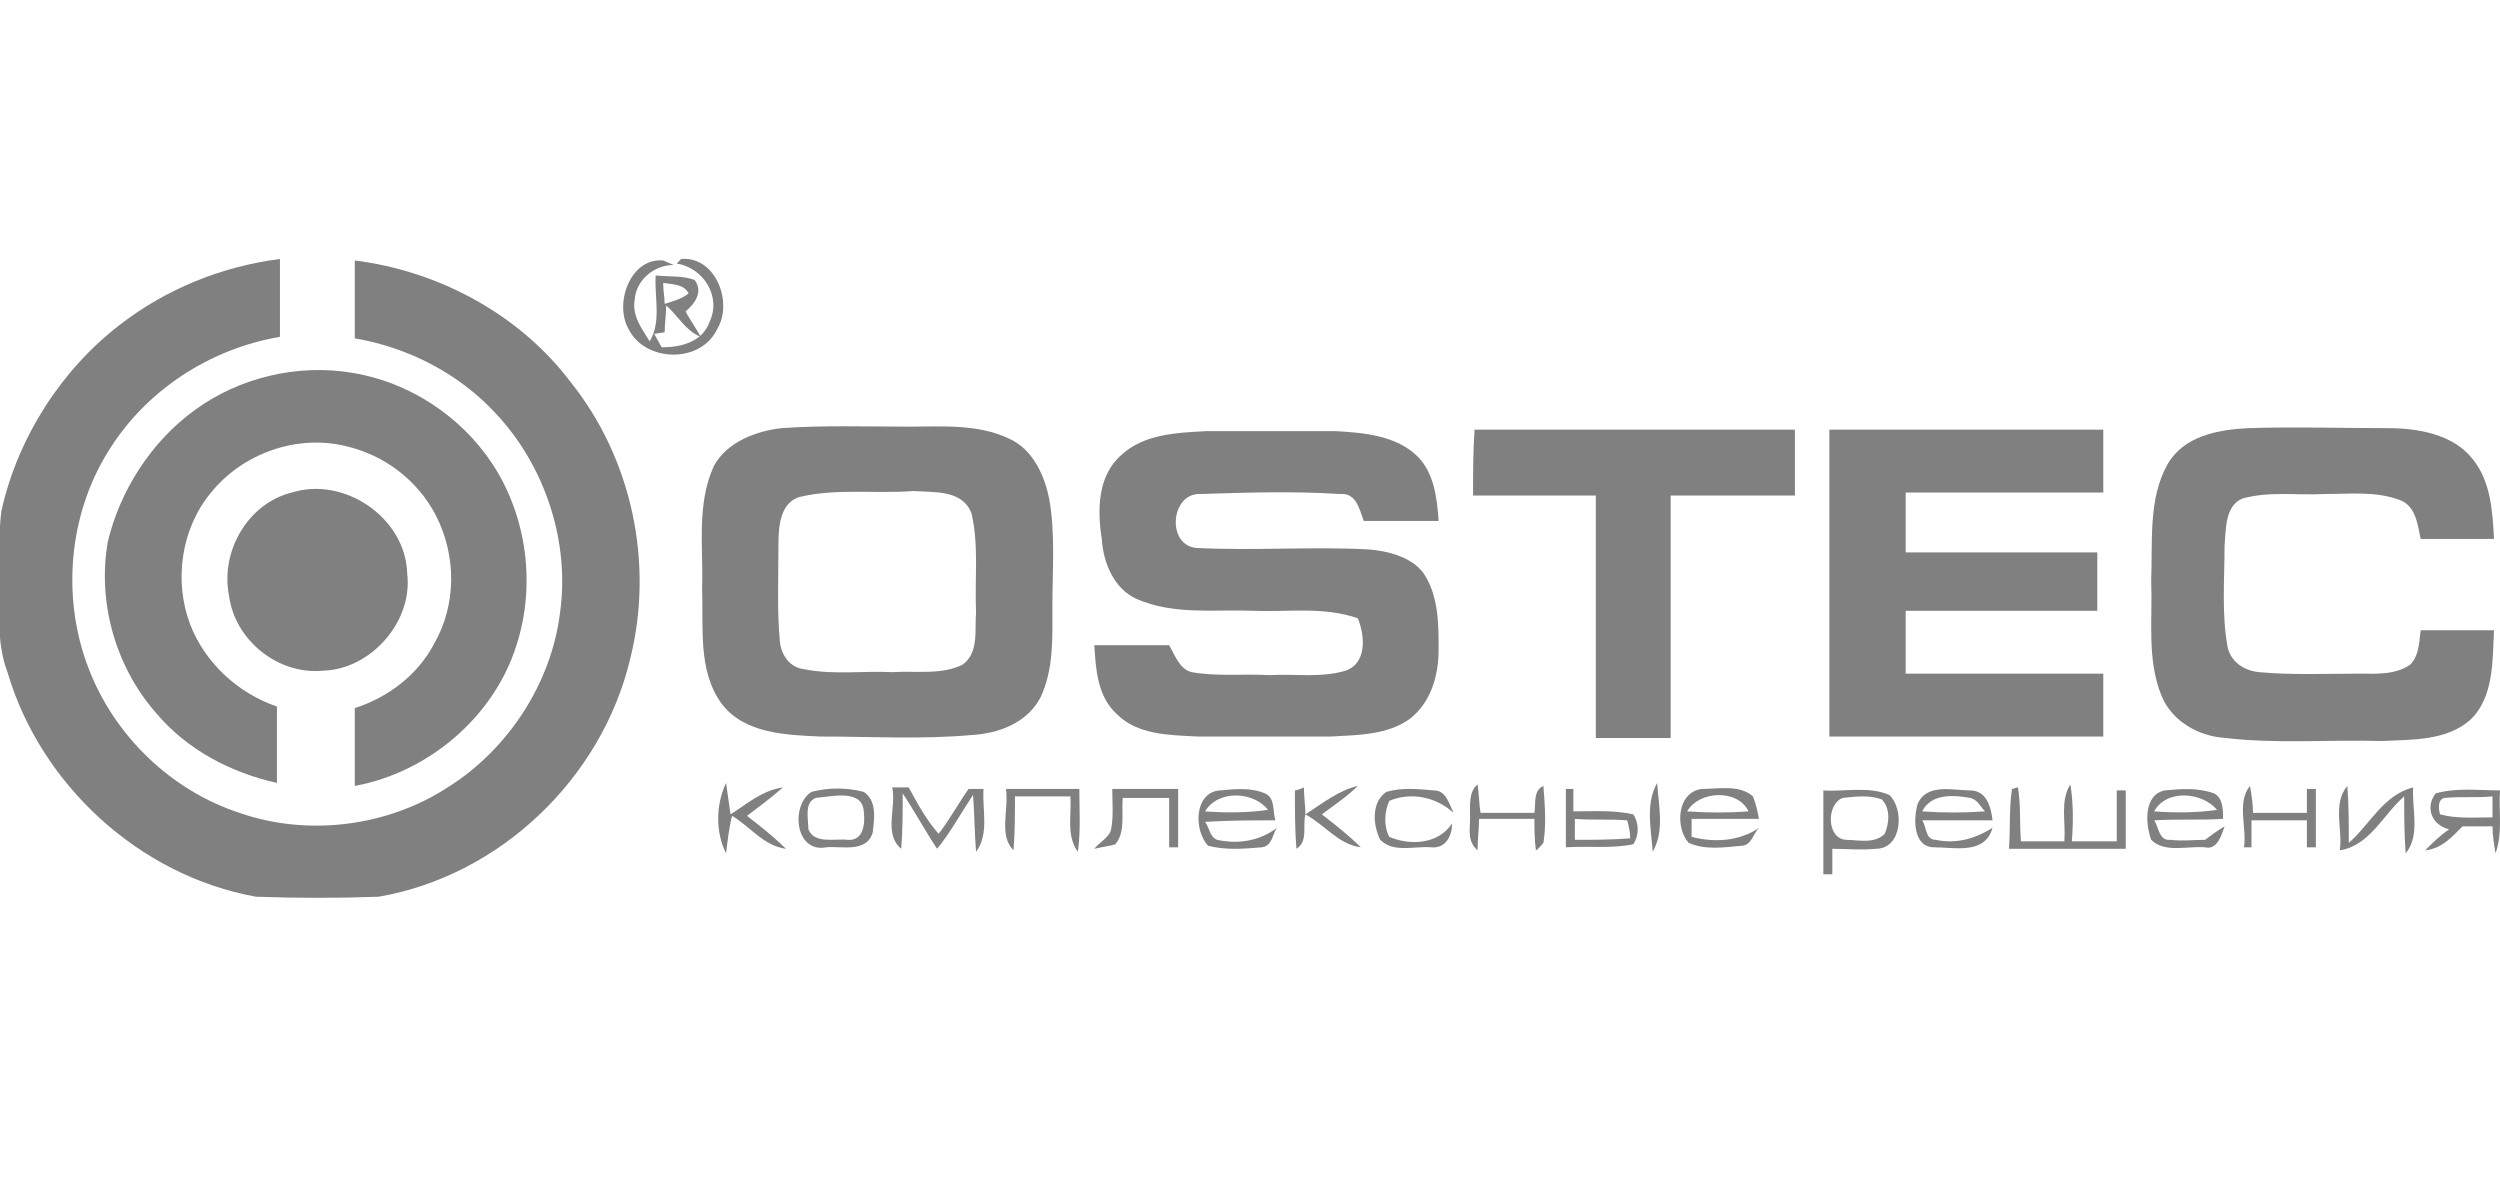
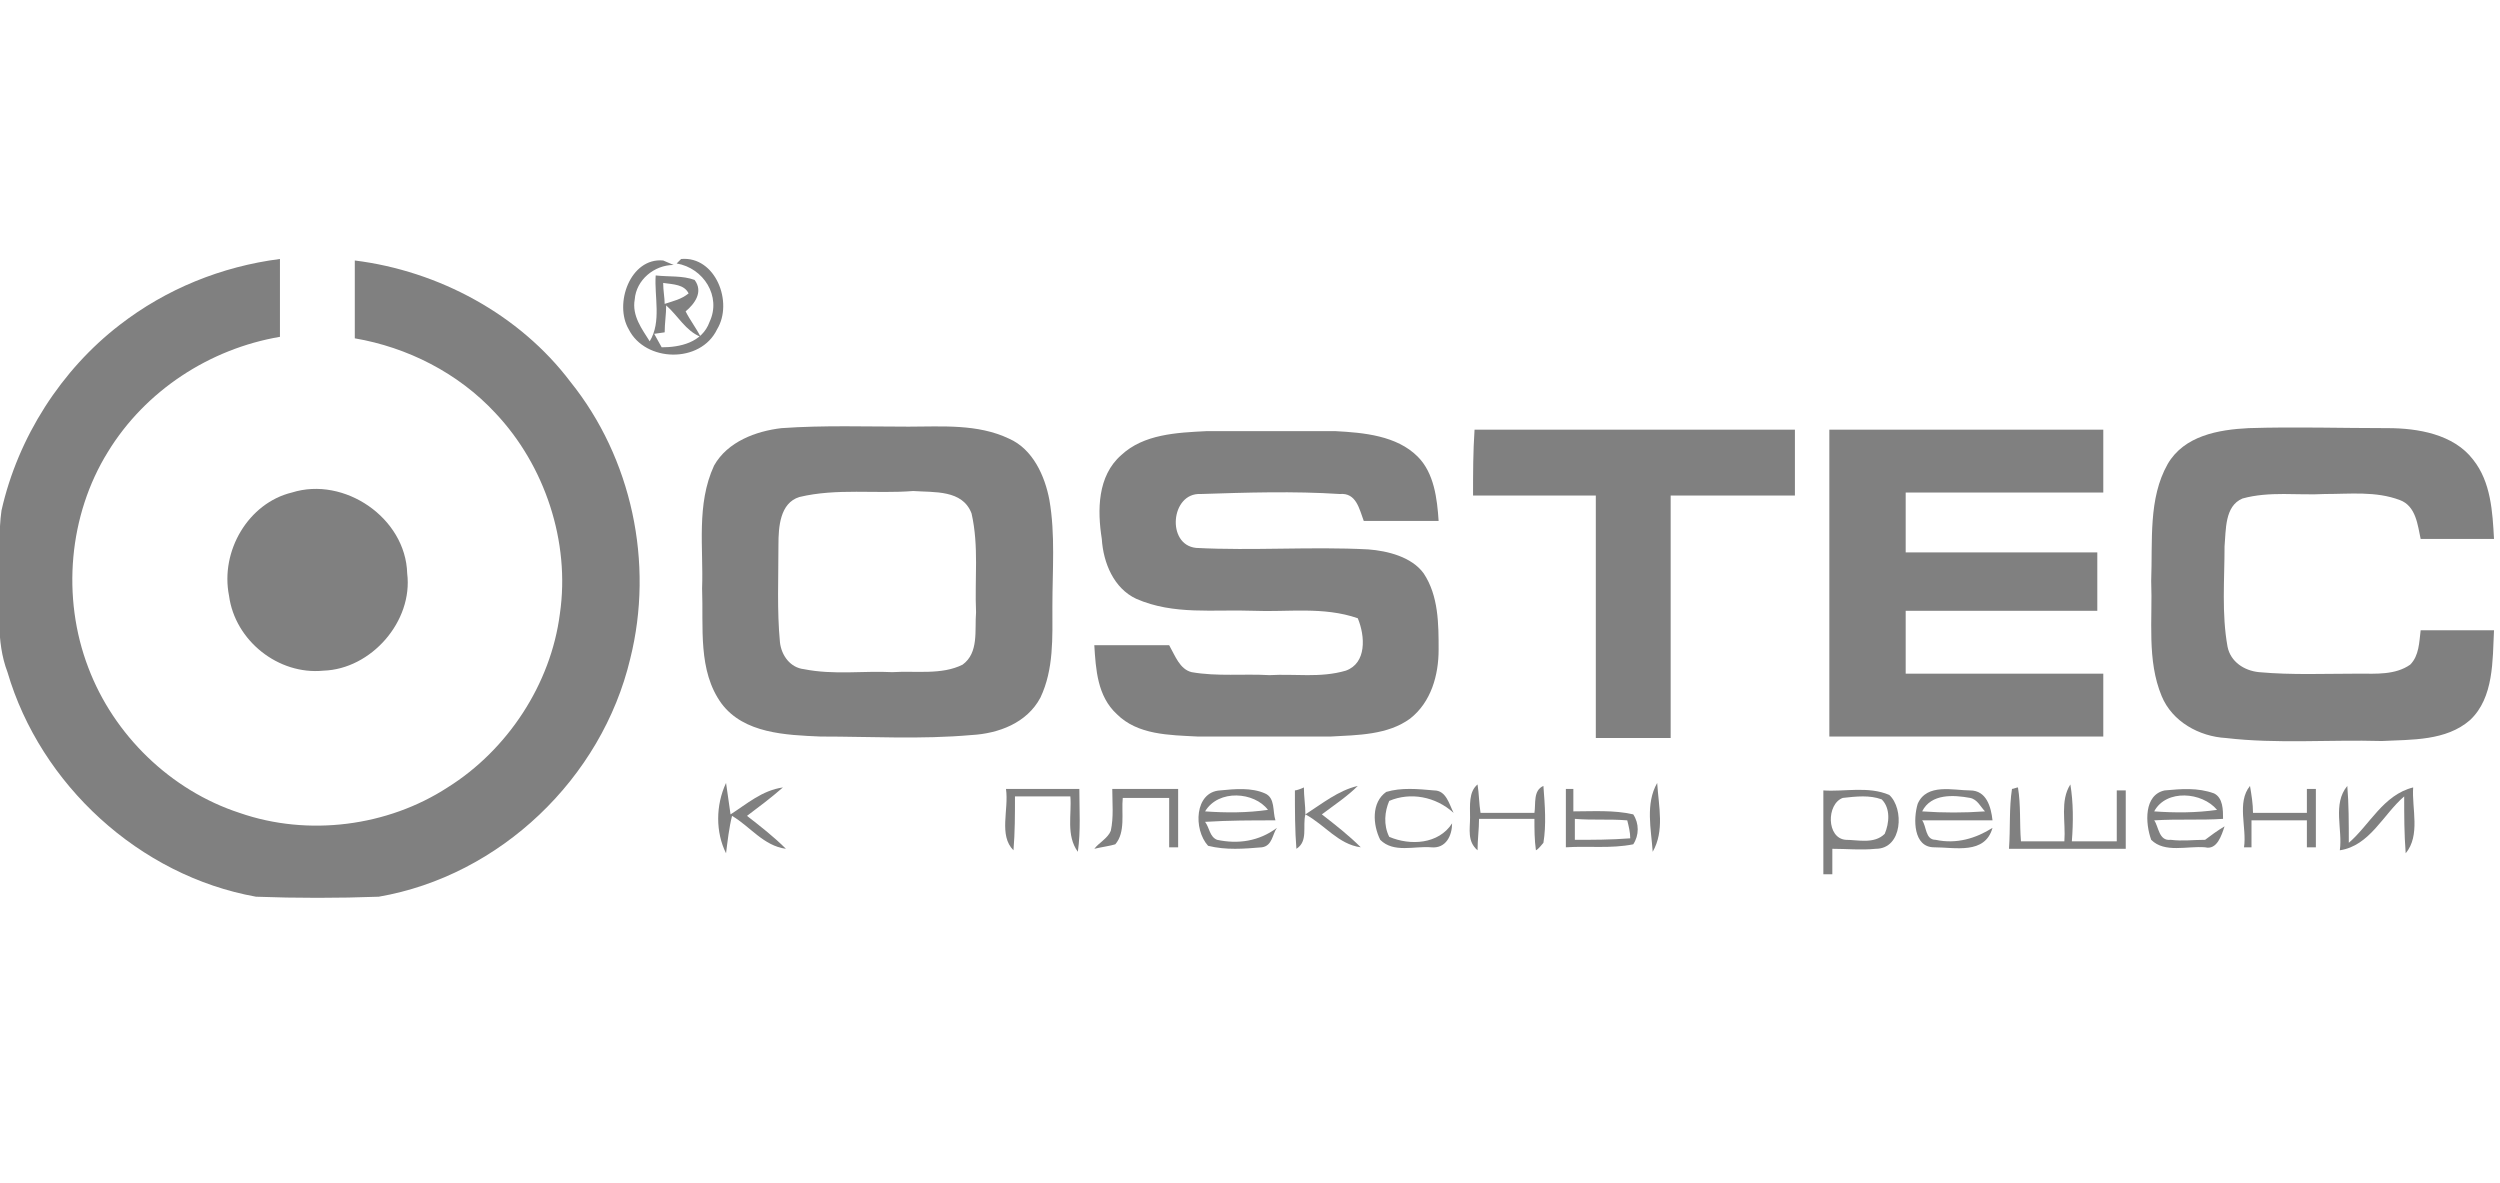
<svg xmlns="http://www.w3.org/2000/svg" version="1.1" id="Layer_1" x="0px" y="0px" viewBox="0 0 167 79" style="enable-background:new 0 0 167 79;" xml:space="preserve">
  <style type="text/css">
	.st0{fill:#808080;}
</style>
  <g>
    <g id="_x23_00649bff">
      <path class="st0" d="M8,21.7c3.1-2.4,6.8-3.9,10.7-4.4c0,1.7,0,3.5,0,5.2c-4.7,0.8-9,3.6-11.5,7.7c-2.6,4.2-3.1,9.7-1.3,14.4    c1.7,4.5,5.5,8.2,10.1,9.7c4.6,1.6,9.9,0.9,13.9-1.7c4-2.5,6.9-6.9,7.5-11.6c0.7-4.8-1-9.9-4.3-13.4c-2.5-2.7-5.9-4.4-9.4-5    c0-1.7,0-3.5,0-5.2c5.6,0.7,11,3.6,14.4,8.1c4.1,5.1,5.6,12.1,4,18.5c-1.9,8-8.7,14.5-16.8,15.9c-2.7,0.1-5.5,0.1-8.2,0    c-7.8-1.4-14.4-7.5-16.6-15C-0.3,42.8,0,40.5,0,38.3c0-1.4-0.1-2.8,0.1-4.2C1.2,29.2,4.1,24.7,8,21.7z" />
      <path class="st0" d="M42,22c-1-1.7,0.1-4.8,2.3-4.6c0.2,0.1,0.5,0.2,0.7,0.3c-1.3,0-2.5,1-2.6,2.3c-0.2,1.1,0.5,2,1,2.8    c0.8-1.3,0.3-3,0.4-4.4c0.9,0.1,1.8,0,2.6,0.3c0.6,0.8,0,1.6-0.6,2.1c0.3,0.6,0.7,1.1,1,1.7c-1-0.4-1.5-1.4-2.3-2.1    c0,0.6-0.1,1.2-0.1,1.8l-0.7,0.1c0.1,0.2,0.4,0.7,0.5,0.9c1.2,0,2.7-0.3,3.2-1.7c0.8-1.7-0.4-3.6-2.2-3.9c0.1-0.1,0.2-0.2,0.3-0.3    c2.3-0.2,3.5,2.9,2.4,4.7C46.8,24.3,43.1,24.2,42,22 M44.3,18.9c0,0.5,0.1,1,0.1,1.4c0.6-0.2,1.1-0.3,1.6-0.7    C45.7,19,45,19,44.3,18.9z" />
      <path class="st0" d="M52.2,28.6c2.8-0.2,5.7-0.1,8.5-0.1c2.2,0,4.6-0.2,6.7,0.8c1.6,0.7,2.4,2.5,2.7,4.1c0.4,2.3,0.2,4.7,0.2,7.1    c0,2.1,0.1,4.2-0.8,6.1c-0.9,1.7-2.8,2.4-4.6,2.5c-3.4,0.3-6.7,0.1-10.1,0.1c-2.3-0.1-5.1-0.2-6.6-2.2c-1.6-2.2-1.2-5.1-1.3-7.7    c0.1-2.7-0.4-5.6,0.8-8.2C48.6,29.5,50.5,28.8,52.2,28.6 M53.4,33.2c-1.3,0.4-1.4,2-1.4,3.2c0,2.2-0.1,4.4,0.1,6.5    c0.1,0.9,0.7,1.7,1.6,1.8c2,0.4,4,0.1,5.9,0.2c1.6-0.1,3.3,0.2,4.7-0.5c1.1-0.8,0.8-2.3,0.9-3.5c-0.1-2.2,0.2-4.4-0.3-6.6    c-0.6-1.6-2.5-1.4-3.9-1.5C58.5,33,55.9,32.6,53.4,33.2z" />
      <path class="st0" d="M74.9,30.4c1.5-1.4,3.7-1.5,5.7-1.6c2.8,0,5.7,0,8.6,0c1.9,0.1,4.1,0.3,5.5,1.7c1.1,1.1,1.3,2.8,1.4,4.3    c-1.7,0-3.3,0-5,0c-0.3-0.8-0.5-1.9-1.6-1.8c-3.1-0.2-6.2-0.1-9.3,0c-2-0.1-2.3,3.4-0.3,3.6c3.8,0.2,7.7-0.1,11.5,0.1    c1.3,0.1,2.9,0.5,3.7,1.6c1,1.5,1,3.4,1,5.1c0,1.7-0.5,3.5-1.9,4.6c-1.5,1.1-3.5,1.1-5.3,1.2c-3,0-6,0-8.9,0    c-1.9-0.1-4-0.1-5.4-1.5c-1.3-1.2-1.4-3-1.5-4.6c1.7,0,3.3,0,5,0c0.4,0.7,0.7,1.6,1.5,1.8c1.7,0.3,3.5,0.1,5.2,0.2    c1.7-0.1,3.4,0.2,5.1-0.3c1.4-0.5,1.3-2.3,0.8-3.5c-2.3-0.8-4.7-0.4-7-0.5c-2.6-0.1-5.3,0.3-7.8-0.8c-1.5-0.7-2.2-2.4-2.3-4    C73.3,34.1,73.3,31.8,74.9,30.4z" />
      <path class="st0" d="M98.5,28.7c7.1,0,14.3,0,21.4,0c0,1.5,0,2.9,0,4.4c-2.8,0-5.5,0-8.3,0c0,5.4,0,10.8,0,16.2c-1.7,0-3.3,0-5,0    c0-5.4,0-10.8,0-16.2c-2.7,0-5.5,0-8.2,0C98.4,31.6,98.4,30.2,98.5,28.7z" />
      <path class="st0" d="M122.2,28.7c6.1,0,12.2,0,18.3,0c0,1.4,0,2.8,0,4.2c-4.4,0-8.8,0-13.2,0c0,1.3,0,2.7,0,4c4.3,0,8.5,0,12.8,0    c0,1.3,0,2.6,0,3.9c-4.3,0-8.5,0-12.8,0c0,1.4,0,2.8,0,4.2c4.4,0,8.8,0,13.2,0c0,1.4,0,2.8,0,4.2c-6.1,0-12.2,0-18.3,0    C122.2,42.4,122.2,35.6,122.2,28.7z" />
      <path class="st0" d="M144.8,31c1.1-1.9,3.4-2.3,5.4-2.4c3.1-0.1,6.2,0,9.3,0c2,0,4.4,0.4,5.7,2.1c1.2,1.5,1.3,3.5,1.4,5.3    c-1.6,0-3.3,0-4.9,0c-0.2-0.9-0.3-2.2-1.4-2.6c-1.6-0.6-3.3-0.4-5-0.4c-1.8,0.1-3.7-0.2-5.5,0.3c-1.2,0.5-1.1,2.1-1.2,3.2    c0,2.2-0.2,4.5,0.2,6.7c0.2,1,1.1,1.6,2.1,1.7c2.2,0.2,4.4,0.1,6.7,0.1c1.1,0,2.4,0.1,3.4-0.6c0.6-0.6,0.6-1.5,0.7-2.3    c1.6,0,3.3,0,4.9,0c-0.1,2,0,4.5-1.6,6c-1.6,1.4-3.9,1.3-5.9,1.4c-3.5-0.1-7,0.2-10.4-0.2c-1.8-0.1-3.6-1.1-4.3-2.8    c-1-2.4-0.6-5.1-0.7-7.7C143.8,36.1,143.5,33.3,144.8,31z" />
      <path class="st0" d="M19.5,32.9c3.5-1.1,7.6,1.7,7.7,5.4c0.4,3.2-2.4,6.4-5.6,6.5c-3,0.3-5.9-2-6.3-5    C14.7,36.8,16.6,33.6,19.5,32.9z" />
-       <path class="st0" d="M64.7,52.7c0.3,0,0.7,0,1,0c-0.1,1.4,0.4,3-0.5,4.2c-0.1-1.2-0.1-2.5-0.2-3.8c-0.8,1.2-1.5,2.5-2.4,3.6    c-0.8-1.2-1.5-2.5-2.3-3.7c0,1.2,0,2.5-0.1,3.7c-1.2-1-0.3-2.8-0.6-4.1c0.3,0,0.8,0,1.1,0c0.6,1.1,1.2,2.2,2,3.1    C63.4,54.8,64,53.7,64.7,52.7z" />
      <path class="st0" d="M81.5,52.8c1-0.1,2.1-0.2,3,0.2c0.7,0.3,0.5,1.2,0.7,1.8c-1.6,0-3.1,0-4.7,0.1c0.3,0.4,0.3,1,0.8,1.2    c1.4,0.3,2.8,0.1,4-0.8c-0.3,0.4-0.3,1.2-1,1.3c-1.2,0.1-2.4,0.2-3.6-0.1C79.7,55.4,79.8,52.9,81.5,52.8 M80.5,54.2    c1.4,0.1,2.8,0.1,4.2-0.1C83.8,52.9,81.4,52.7,80.5,54.2z" />
      <path class="st0" d="M86.5,52.8c0.1,0,0.4-0.1,0.6-0.2c0,0.6,0.1,1.2,0.1,1.8c1.1-0.7,2.2-1.6,3.5-1.9c-0.7,0.7-1.6,1.3-2.4,1.9    c0.9,0.7,1.8,1.4,2.6,2.2c-1.5-0.2-2.4-1.5-3.7-2.2c-0.2,0.8,0.2,1.8-0.6,2.3C86.5,55.5,86.5,54.1,86.5,52.8z" />
      <path class="st0" d="M102.5,54.3c0.1-0.6-0.1-1.5,0.6-1.8c0.1,1.3,0.2,2.6,0,3.8c-0.1,0.1-0.3,0.4-0.5,0.5    c-0.1-0.7-0.1-1.4-0.1-2.1c-1.2,0-2.4,0-3.7,0c0,0.7-0.1,1.4-0.1,2.1c-0.7-0.6-0.5-1.4-0.5-2.2s-0.1-1.7,0.5-2.2    c0.1,0.6,0.1,1.3,0.2,1.9C100.1,54.3,101.3,54.3,102.5,54.3z" />
      <path class="st0" d="M134.4,52.7c0.1,0,0.3-0.1,0.4-0.1c0.2,1.2,0.1,2.4,0.2,3.6c1,0,1.9,0,2.9,0c0.1-1.3-0.3-2.7,0.4-3.8    c0.2,1.2,0.2,2.5,0.1,3.8c1,0,2,0,3,0c0-1.1,0-2.3,0-3.4h0.6c0,1.3,0,2.6,0,3.9c-2.6,0-5.2,0-7.8,0    C134.3,55.3,134.2,54,134.4,52.7z" />
      <path class="st0" d="M144.6,52.8c1.1-0.1,2.2-0.2,3.3,0.2c0.6,0.3,0.6,1.1,0.6,1.7c-1.5,0.1-3,0-4.6,0.1c0.3,0.4,0.3,1.4,1.1,1.3    c0.8,0.1,1.5,0,2.3,0c0.4-0.3,0.8-0.6,1.3-0.9c-0.2,0.6-0.5,1.6-1.3,1.4c-1.2-0.1-2.7,0.4-3.6-0.5C143.3,55,143.2,53.1,144.6,52.8     M143.9,54.2c1.4,0.1,2.8,0.1,4.2-0.1C147.1,52.9,144.7,52.7,143.9,54.2z" />
      <path class="st0" d="M156.9,56.3c1.4-1.2,2.3-3.2,4.3-3.7c-0.1,1.4,0.5,3.2-0.5,4.4c-0.1-1.3-0.1-2.5-0.1-3.8    c-1.4,1.2-2.3,3.3-4.3,3.6c0.2-1.4-0.5-3.1,0.5-4.3C156.9,53.7,156.9,55,156.9,56.3z" />
      <path class="st0" d="M48.5,57c-0.7-1.4-0.7-3.2,0-4.7c0.1,0.7,0.2,1.4,0.3,2.1c1.1-0.7,2.1-1.6,3.5-1.8c-0.8,0.7-1.6,1.3-2.4,1.9    c0.9,0.7,1.8,1.4,2.6,2.2c-1.5-0.2-2.4-1.5-3.6-2.2C48.7,55.3,48.6,56.2,48.5,57z" />
-       <path class="st0" d="M54.2,52.9c1.1-0.3,2.4-0.3,3.5,0c0.9,0.6,0.7,1.8,0.6,2.7c-0.4,1.4-2.1,0.9-3.1,1    C53.1,57,52.8,53.8,54.2,52.9 M54.5,53.3c-0.8,0.3-0.5,1.4-0.5,2.1c0.4,1,1.8,0.6,2.6,0.7c1.1,0.1,1.2-1.1,1.1-1.9    C57.6,52.7,55.6,53.2,54.5,53.3z" />
      <path class="st0" d="M67.2,52.7c1.6,0,3.3,0,4.9,0c0,1.4,0.1,2.8-0.1,4.2c-0.8-1.1-0.4-2.5-0.5-3.7c-1.2,0-2.5,0-3.7,0    c0,1.2,0,2.4-0.1,3.6C66.7,55.8,67.4,54.1,67.2,52.7z" />
      <path class="st0" d="M74.3,52.7c1.5,0,2.9,0,4.4,0c0,1.3,0,2.6,0,3.9h-0.6c0-1.1,0-2.2,0-3.3c-1.1,0-2.1,0-3.1,0    c-0.1,1,0.2,2.3-0.5,3.1c-0.3,0.1-1,0.2-1.4,0.3c0.3-0.4,0.9-0.7,1.1-1.2C74.4,54.6,74.3,53.6,74.3,52.7z" />
      <path class="st0" d="M92.6,52.9c1-0.3,2.1-0.2,3.2-0.1c0.8,0,1,0.9,1.3,1.5c-1.2-1.1-2.9-1.4-4.3-0.8c-0.3,0.7-0.4,1.6,0,2.4    c1.4,0.6,3.3,0.5,4.2-0.9c0,0.8-0.4,1.7-1.4,1.6c-1.1-0.1-2.5,0.4-3.4-0.5C91.7,55.1,91.6,53.6,92.6,52.9z" />
      <path class="st0" d="M104.6,52.7h0.5c0,0.5,0,1,0,1.5c1.3,0,2.7-0.1,4,0.2c0.4,0.6,0.4,1.4,0,2c-1.5,0.3-3,0.1-4.5,0.2    C104.6,55.3,104.6,54,104.6,52.7 M105.2,54.7c0,0.5,0,0.9,0,1.4c1.2,0,2.4,0,3.7-0.1c0-0.4-0.1-0.8-0.2-1.2    C107.5,54.7,106.4,54.8,105.2,54.7z" />
      <path class="st0" d="M110.4,56.9c-0.1-1.5-0.5-3.2,0.3-4.6C110.8,53.9,111.2,55.5,110.4,56.9z" />
-       <path class="st0" d="M112.8,56.3c-0.9-1-0.8-3.4,0.9-3.6c1.1,0,2.5-0.3,3.4,0.5c0.2,0.5,0.3,1,0.4,1.5c-1.5,0-3,0-4.5,0    c0,0.3,0,0.9,0,1.2c1.5,0.4,3.2,0.3,4.5-0.6c-0.4,0.4-0.5,1.2-1.2,1.2C115.2,56.6,113.9,56.8,112.8,56.3 M112.7,54.2    c1.4,0.1,2.8,0.1,4.1,0C116.1,52.7,113.5,52.8,112.7,54.2z" />
      <path class="st0" d="M121.8,52.8c1.4,0.1,3-0.3,4.4,0.3c1,0.9,0.9,3.6-0.9,3.6c-1,0.1-1.9,0-2.9,0c0,0.6,0,1.1,0,1.7h-0.6    C121.8,56.4,121.8,54.6,121.8,52.8 M123.1,53.3c-1.1,0.4-1.1,2.7,0.2,2.8c0.8,0,1.9,0.3,2.6-0.4c0.3-0.7,0.4-1.7-0.2-2.3    C124.9,53.1,124,53.2,123.1,53.3z" />
      <path class="st0" d="M128.1,53.7c0.6-1.4,2.4-0.9,3.5-0.9s1.4,1.1,1.5,2c-1.6,0-3.1,0-4.7,0c0.3,0.4,0.2,1.3,0.9,1.3    c1.4,0.3,2.7-0.1,3.8-0.8c-0.5,1.8-2.5,1.3-3.9,1.3C127.8,56.6,127.8,54.7,128.1,53.7 M128.4,54.2c1.4,0.1,2.8,0.1,4.2,0    c-0.3-0.3-0.5-0.8-1-0.9C130.5,53.1,129,53,128.4,54.2z" />
      <path class="st0" d="M149.9,56.6c0.2-1.3-0.5-3,0.4-4.1c0.1,0.6,0.2,1.2,0.2,1.8c1.2,0,2.4,0,3.6,0c0-0.5,0-1.1,0-1.6h0.6    c0,1.3,0,2.6,0,3.9h-0.6c0-0.6,0-1.2,0-1.8c-1.2,0-2.5,0-3.7,0c0,0.6,0,1.2,0,1.8L149.9,56.6z" />
-       <path class="st0" d="M162.7,53c1.4-0.4,2.9-0.2,4.3-0.2c-0.1,1.4,0.2,2.8-0.3,4.2c-0.1-0.6-0.2-1.2-0.2-1.8c-0.7,0-1.3,0-2,0    c-0.7,0.7-1.4,1.5-2.5,1.6c0.5-0.5,1-1,1.6-1.4C162.4,55.1,162,53.9,162.7,53 M163.3,53.3c-0.5,0.1-0.4,0.8-0.3,1.1    c1.1,0.3,2.3,0.2,3.5,0.2c0-0.5,0-0.9,0-1.4C165.5,53.3,164.4,53.2,163.3,53.3z" />
    </g>
    <g id="_x23_db343bff">
-       <path class="st0" d="M13,27.4c3-2.2,6.9-3.1,10.5-2.5c3.8,0.6,7.3,2.9,9.4,6.1c2.3,3.5,2.9,8.1,1.6,12.1    c-1.5,4.8-5.9,8.5-10.8,9.4c0-1.7,0-3.4,0-5.2c2.2-0.7,4.2-2.2,5.3-4.3c1.5-2.6,1.5-5.9,0.1-8.6c-1.2-2.3-3.4-4-6-4.6    c-3.3-0.8-6.9,0.5-9,3.1c-2,2.4-2.5,5.9-1.4,8.8c1,2.6,3.2,4.6,5.8,5.5c0,1.7,0,3.4,0,5.1c-3.1-0.7-6-2.2-8.1-4.7    c-2.7-3.1-3.9-7.4-3.2-11.4C8,32.8,10.1,29.5,13,27.4z" />
-     </g>
+       </g>
  </g>
  <g id="_x23_ff1327ff">
</g>
  <g id="_x23_ffffffff_1_">
</g>
  <g id="_x23_fefefeff">
</g>
  <g id="_x23_ffffffff_2_">
</g>
  <g id="_x23_e7e7e7ff">
</g>
</svg>